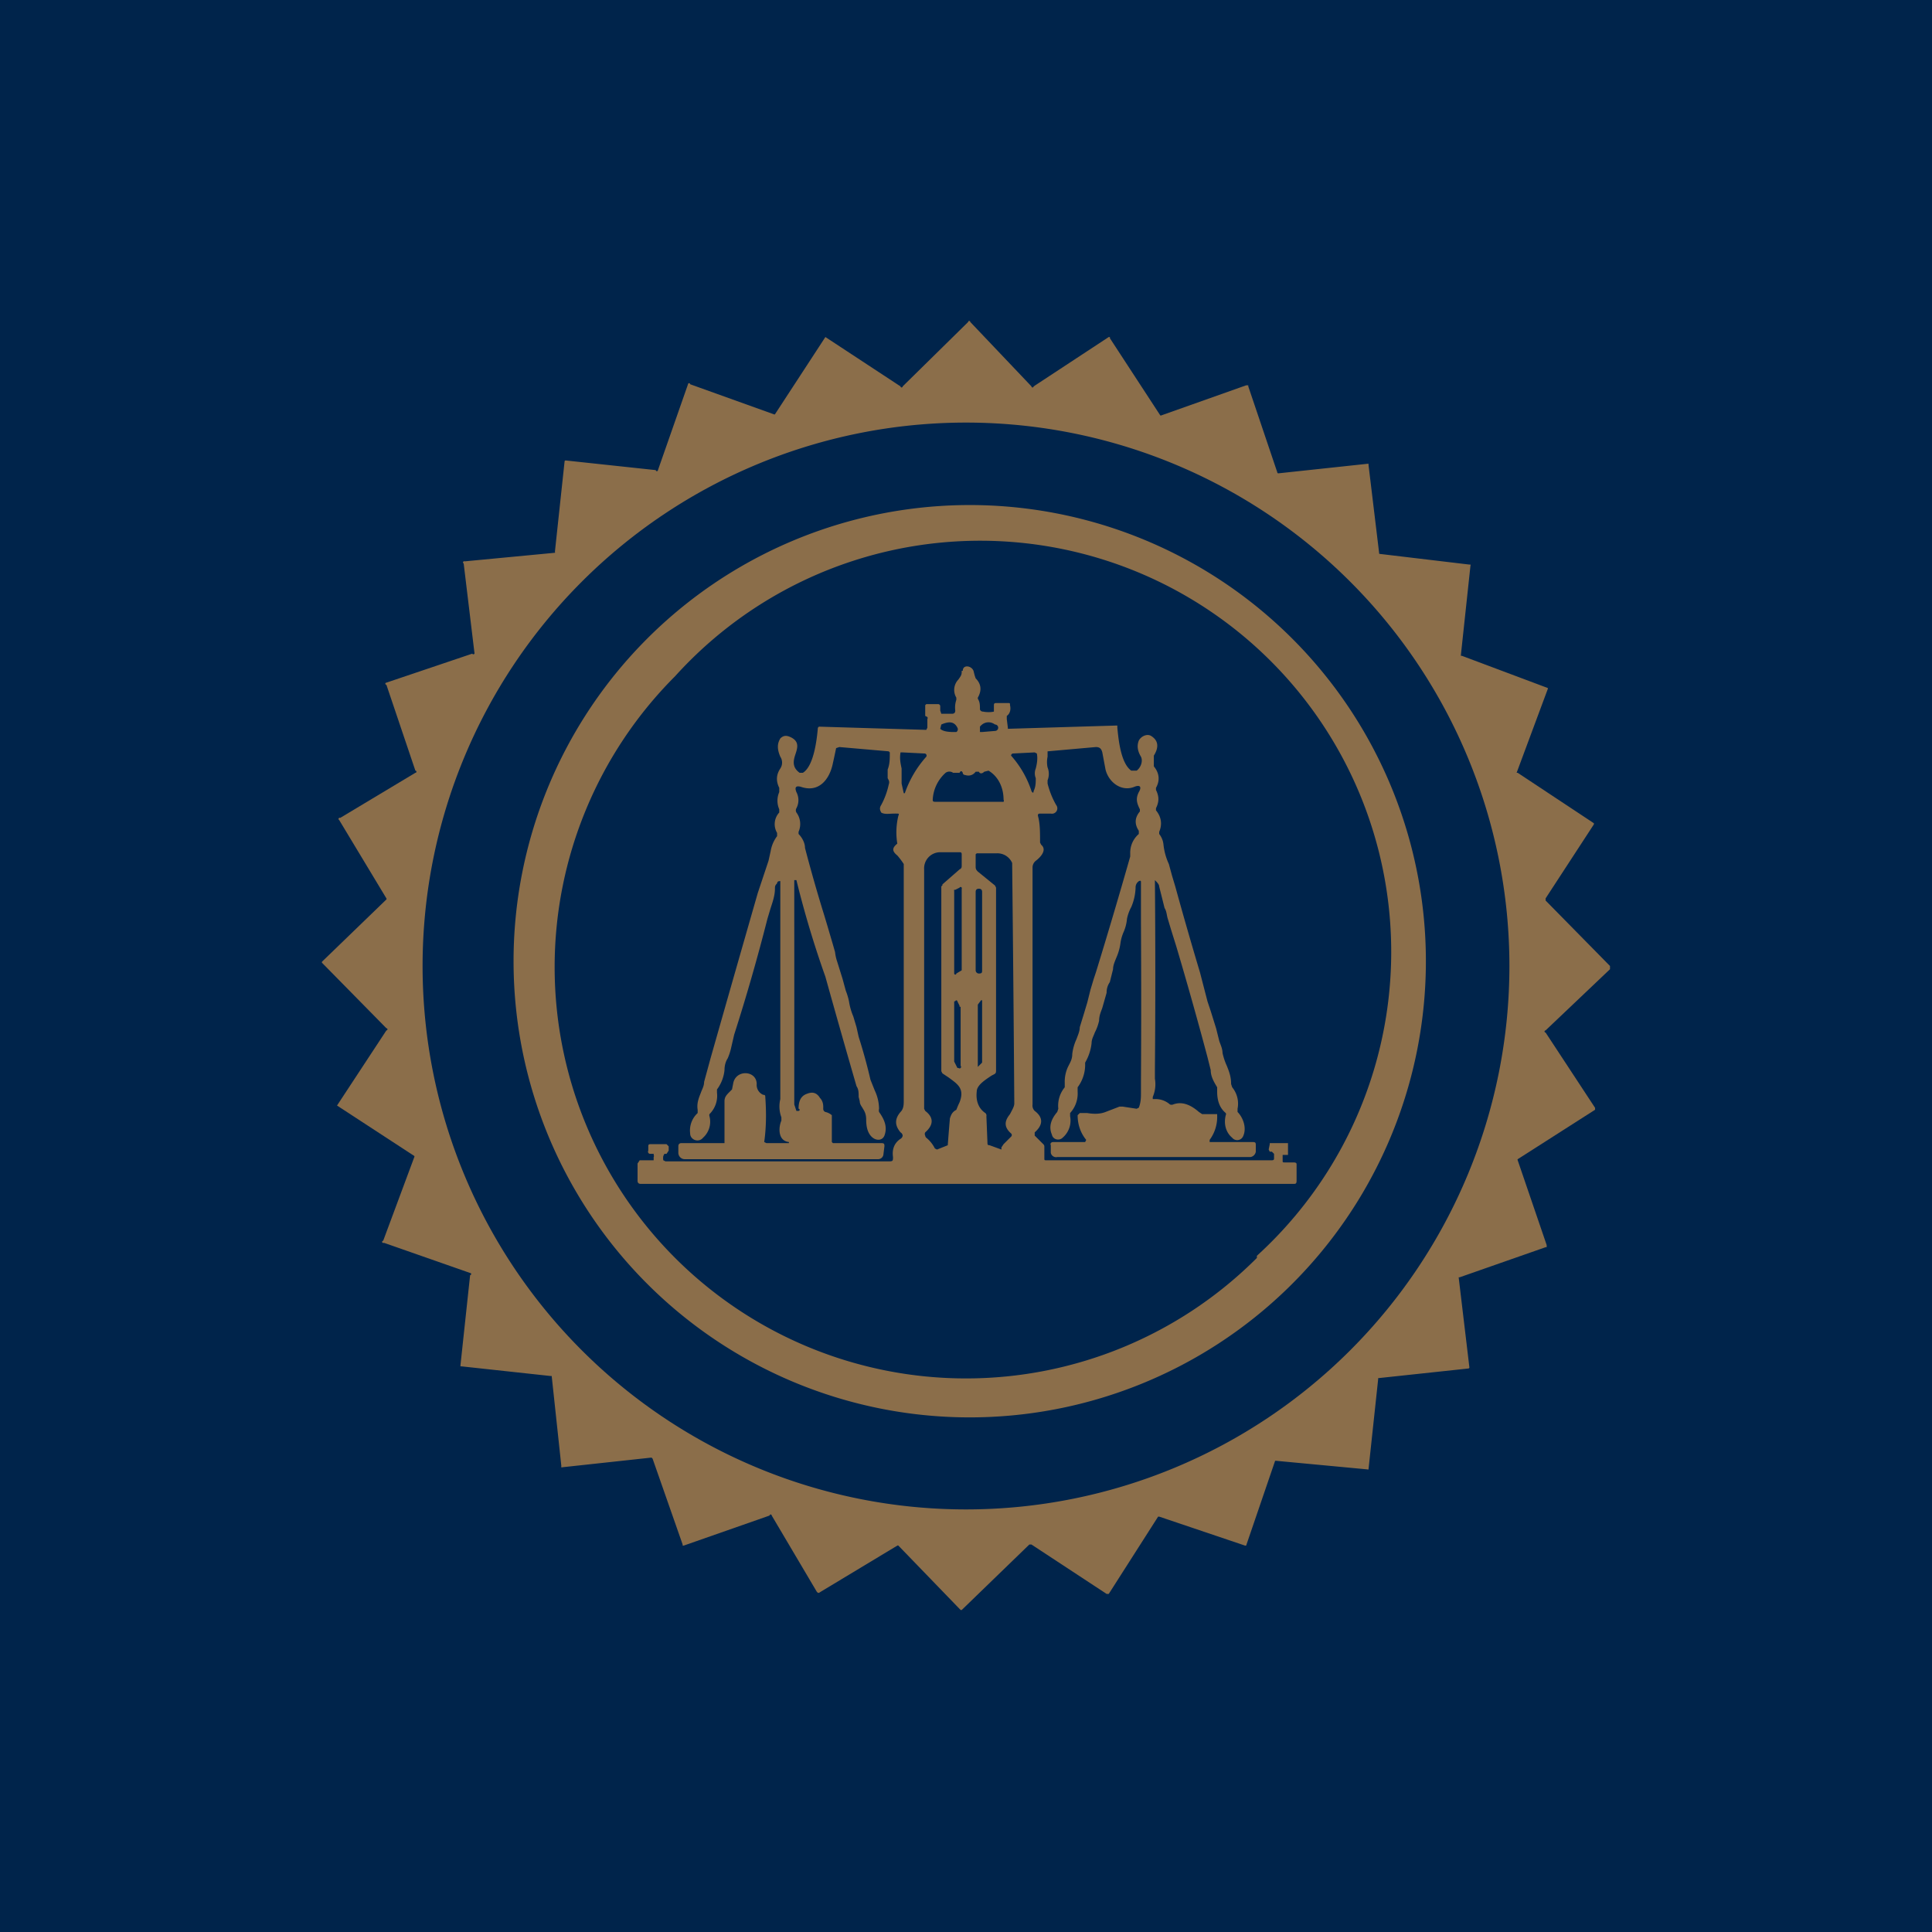
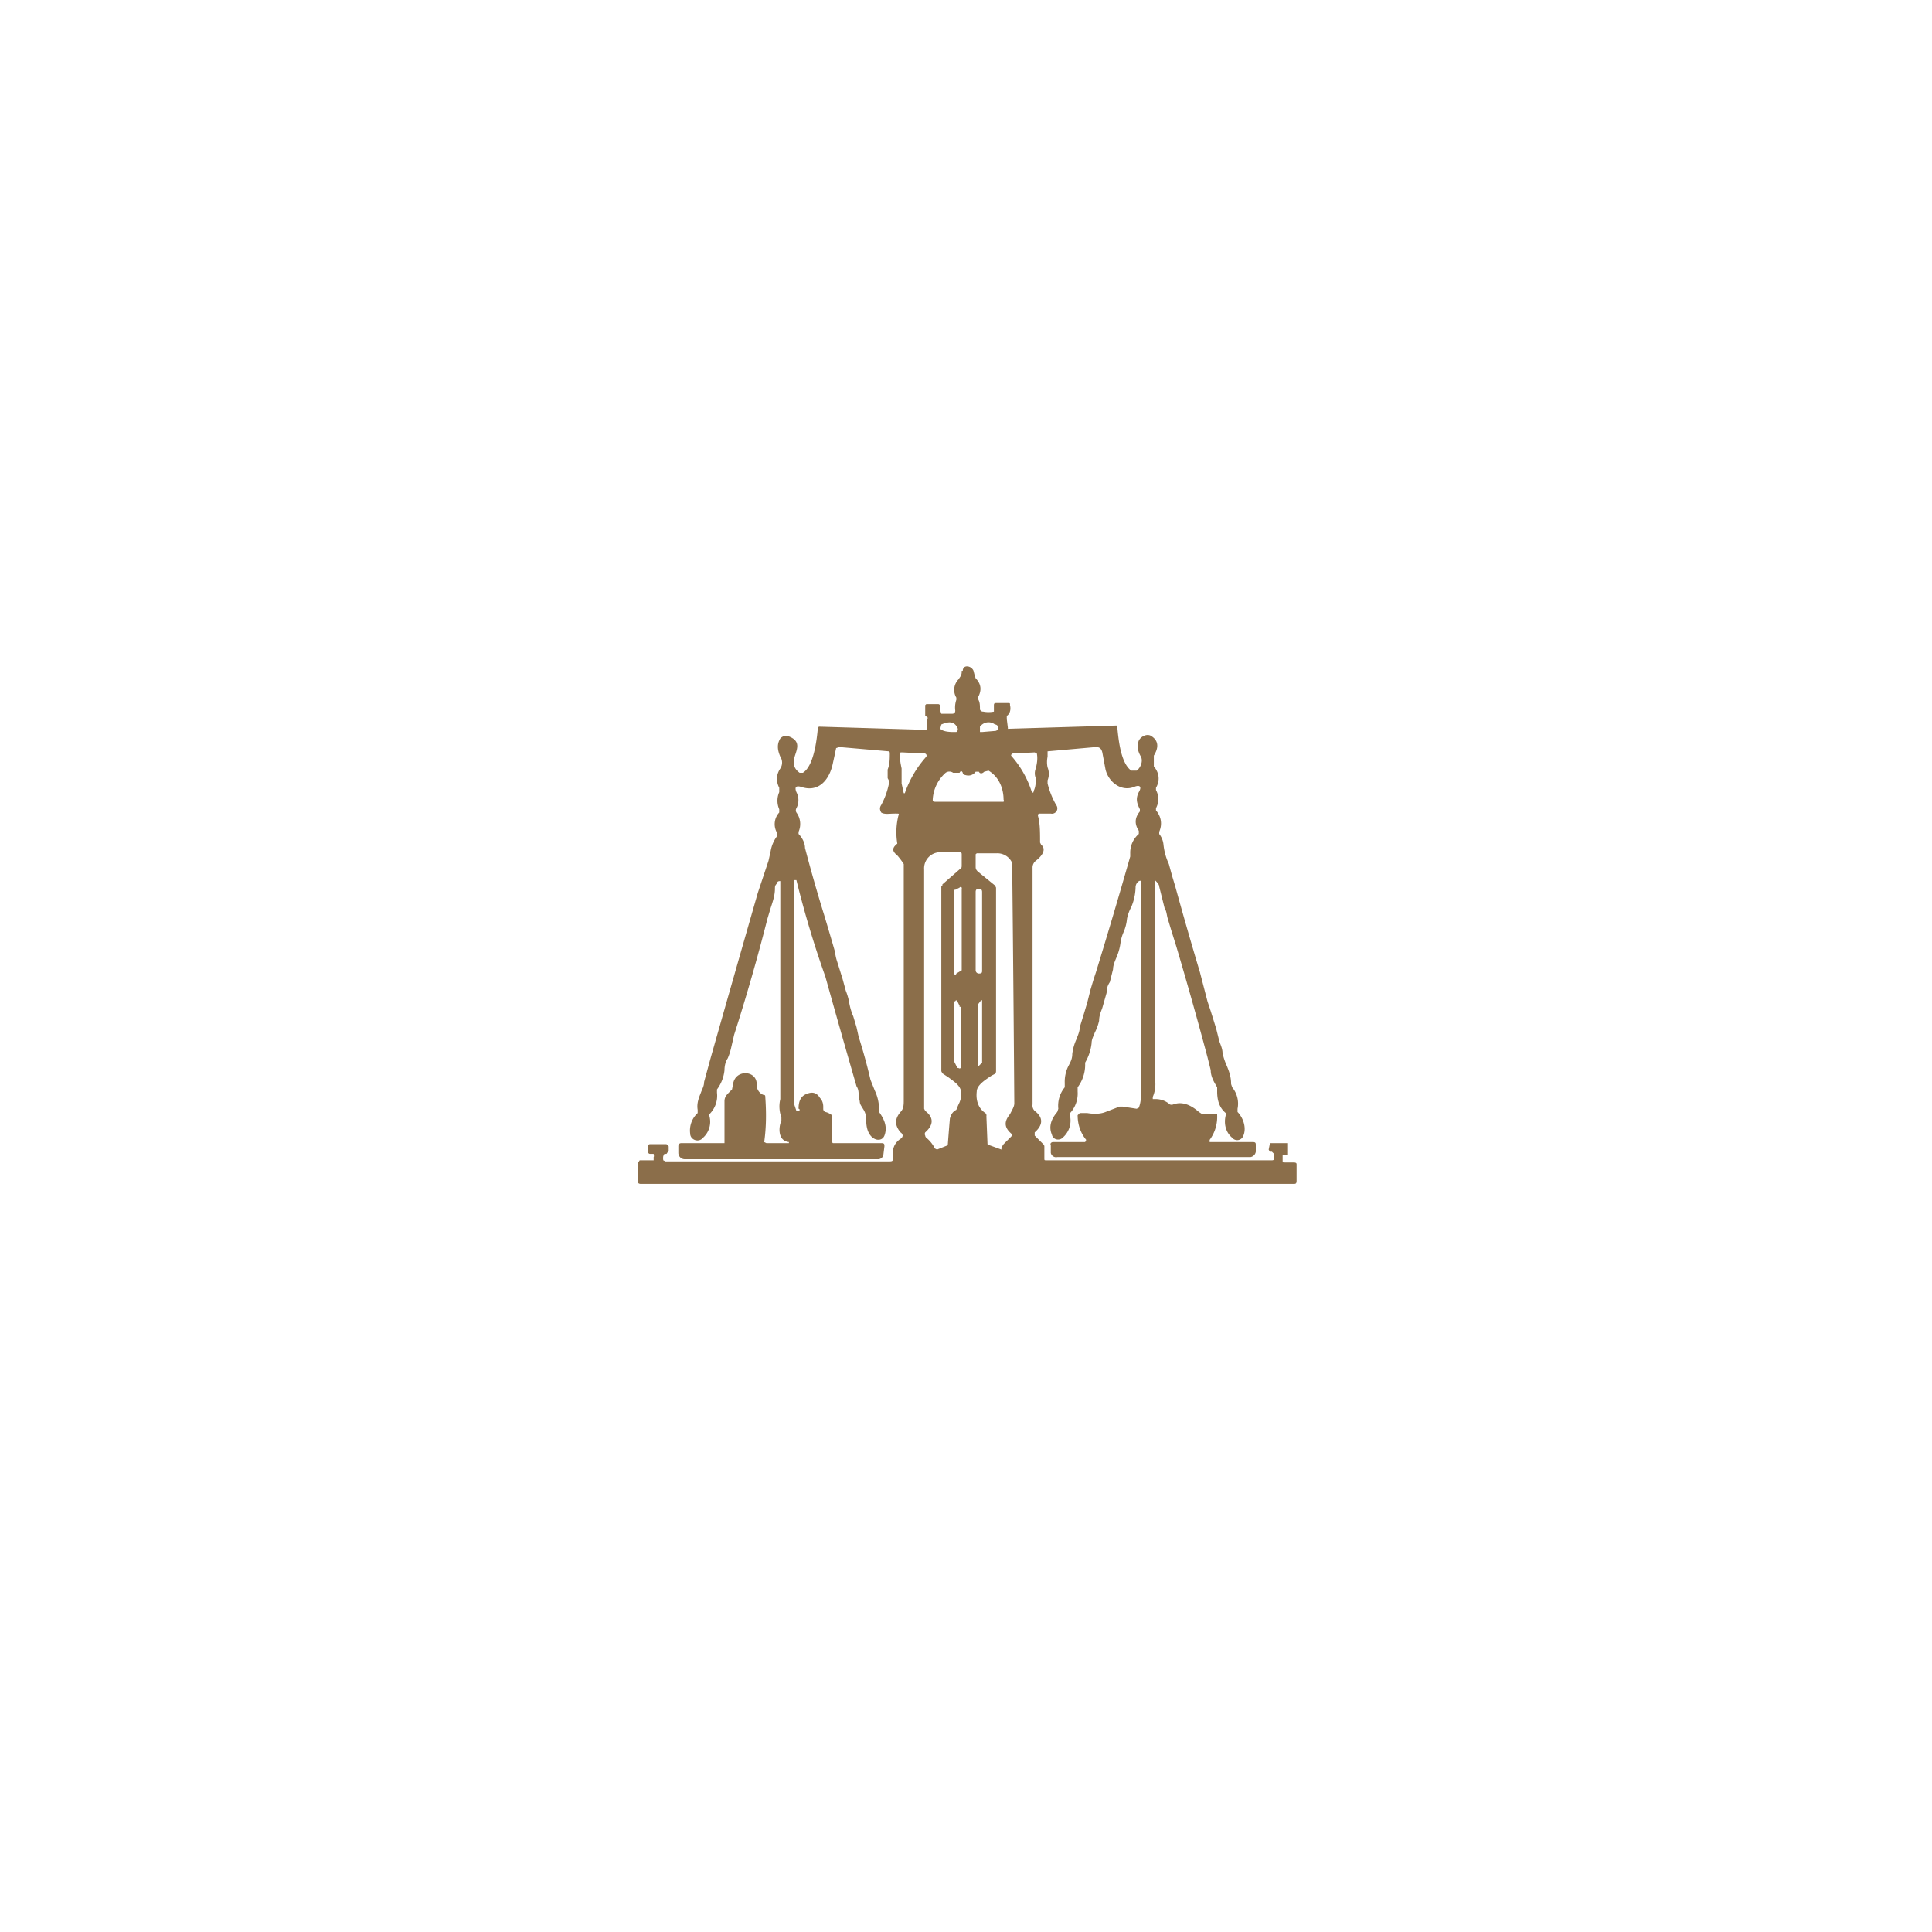
<svg xmlns="http://www.w3.org/2000/svg" width="18" height="18" viewBox="0 0 18 18">
-   <path fill="#00244B" d="M0 0h18v18H0z" />
-   <path fill-rule="evenodd" d="m10.8 14.13.8.27h.01l.27-.79h.01l.85.08a.01.01 0 0 0 .01 0l.09-.84v-.01l.84-.09a.01.01 0 0 0 .01-.01l-.1-.84h.01l.8-.28h.01v-.02l-.27-.79a.01.01 0 0 1 0-.01l.72-.46a.01.01 0 0 0 0-.01.01.01 0 0 0 0-.01l-.46-.7a.01.01 0 0 1 0-.02l.6-.57V9l-.6-.61v-.02l.45-.69v-.01l-.71-.47h-.01V7.2l.29-.78a.01.01 0 0 0 0-.01l-.8-.3h-.01l.09-.84a.01.01 0 0 0 0-.01h-.01l-.84-.1-.1-.83v-.01l-.84.09a.01.01 0 0 1-.01-.01l-.27-.8v-.01h-.02l-.79.28a.01.01 0 0 1-.01 0l-.47-.72a.01.01 0 0 0 0-.01h-.01l-.7.46a.01.01 0 0 1-.02 0L9.04 3a.01.01 0 0 0-.02 0l-.61.6a.01.01 0 0 1-.02 0l-.7-.46-.47.72a.01.01 0 0 1-.01 0l-.78-.28a.01.01 0 0 0-.02 0l-.28.8a.01.01 0 0 1-.02 0l-.84-.09a.01.01 0 0 0-.01.01l-.09.84a.01.01 0 0 1 0 .01l-.84.08a.01.01 0 0 0-.01.02l.1.83a.01.01 0 0 1-.02.01l-.8.27a.01.01 0 0 0 0 .02l.27.8a.01.01 0 0 1 0 .02l-.7.42a.01.01 0 0 0-.01.02l.44.73a.01.01 0 0 1 0 .01l-.6.58a.01.01 0 0 0 0 .01l.6.61a.01.01 0 0 1 0 .02l-.46.7.72.47a.01.01 0 0 1 0 .01l-.29.78a.01.01 0 0 0 0 .02h.01l.8.28a.01.01 0 0 1 0 .02l-.09.84v.01h.01l.83.09h.01l.09.84a.01.01 0 0 0 0 .01.01.01 0 0 0 .01 0l.83-.09.01.01.28.8v.01h.01l.8-.28a.01.01 0 0 1 .02 0l.42.71.01.01h.01l.73-.44a.01.01 0 0 1 .01 0l.58.6h.01l.63-.61h.02l.7.46h.02l.46-.72h.01Zm1.78-1.55a5.06 5.06 0 1 0-7.16-7.16 5.06 5.06 0 0 0 7.16 7.16Z" fill="#8B6E4A" />
-   <path fill-rule="evenodd" d="M12 12a4.25 4.25 0 1 0-6-6.02A4.25 4.25 0 0 0 12 12Zm-.29-.3A3.83 3.83 0 1 0 6.29 6.3a3.83 3.83 0 0 0 5.42 5.42Z" fill="#8B6E4A" />
  <path fill-rule="evenodd" d="M7.4 8.28V8.2h.02a9.3 9.3 0 0 0 .27.9 103.22 103.22 0 0 0 .29 1.02c.02.03.02.06.02.1l.01.04c0 .03.02.05.03.07.02.03.03.06.03.1 0 .06.01.12.05.16.04.04.1.04.12-.01.03-.08 0-.15-.05-.22a.06.06 0 0 1 0-.03.41.41 0 0 0-.04-.17l-.04-.1a5.1 5.1 0 0 0-.11-.4l-.02-.09-.03-.1a.58.58 0 0 1-.04-.14.59.59 0 0 0-.03-.1l-.03-.11-.05-.16a.42.42 0 0 1-.02-.09l-.02-.07-.05-.17-.03-.1a14.56 14.56 0 0 1-.18-.63c0-.05-.03-.1-.06-.13v-.02a.18.18 0 0 0-.02-.18.04.04 0 0 1 0-.04.16.16 0 0 0 0-.15c-.02-.05 0-.06.04-.05.17.06.27-.07.3-.22a9.23 9.23 0 0 0 .03-.14l.03-.01.46.04.01.01c0 .06 0 .11-.02.16v.08c.01.02.02.03.01.06a.71.71 0 0 1-.07.19c-.02.03-.01.05 0 .07.03.02.08.01.12.01a1.4 1.4 0 0 1 .03 0c.01 0 .02 0 .01.02a.65.65 0 0 0-.01.26c-.05.04-.05.07 0 .11a.7.7 0 0 1 .06.08v2.2c0 .04 0 .08-.03.11-.06.07-.05.13 0 .19a.04.04 0 0 1 .02.03.04.04 0 0 1-.02.03c-.06.04-.08.1-.07.17 0 .03 0 .04-.03.04H6.2l-.02-.01a.1.1 0 0 1 0-.04l.01-.02h.02l.02-.03v-.04l-.02-.02h-.15c-.01 0-.02 0-.02.02v.04a.02.02 0 0 0 .02.03h.03a.02.02 0 0 1 0 .01.02.02 0 0 1 0 .02v.03H5.96l-.02.03V11c0 .02.01.03.03.03h6.08c.02 0 .03 0 .03-.03v-.15c0-.01 0-.02-.03-.02h-.08c-.02 0-.02 0-.02-.02v-.05H12V10.65h-.17v.01l-.01.05.01.02h.02l.02.02v.04c0 .01 0 .02-.02.02h-2.1c-.02 0-.02 0-.02-.02v-.11a.03.03 0 0 0-.01-.02l-.08-.08v-.03c.08-.07.08-.14 0-.2a.07.07 0 0 1-.02-.06V8.08a.08.08 0 0 1 .03-.06c.04-.03.11-.1.05-.15l-.01-.02c0-.1 0-.18-.02-.25 0-.01 0-.02.02-.02h.1a.05.05 0 0 0 .05-.08.78.78 0 0 1-.08-.2v-.03a.16.16 0 0 0 0-.12.24.24 0 0 1 0-.1V7L9.76 7l.45-.04c.03 0 .05.01.06.05l.03.16c.03.12.15.21.27.16.05-.02.07 0 .04.05-.03.06-.02.1.01.16v.02c-.05.06-.05.12-.01.18v.03a.23.23 0 0 0-.08.18v.03a52.76 52.76 0 0 1-.32 1.08l-.02.06-.03.1-.03.12-.03.1-.04.13c0 .04-.02.08-.03.11a.46.46 0 0 0-.04.14c0 .05-.02.08-.04.12a.33.33 0 0 0-.03.15v.04a.27.27 0 0 0-.06.2l-.01.03c-.06.07-.08.14-.05.21.01.05.07.06.1.03a.21.21 0 0 0 .07-.2v-.03a.27.27 0 0 0 .07-.2v-.04a.35.35 0 0 0 .07-.2V9.9a.46.46 0 0 0 .06-.18c0-.04.02-.07.03-.1a.45.45 0 0 0 .04-.11c0-.05.02-.09.03-.12l.04-.14c0-.04.01-.07.03-.1l.03-.12c0-.04.02-.08.04-.13a.5.5 0 0 0 .03-.12.4.4 0 0 1 .03-.1.4.4 0 0 0 .03-.12.4.4 0 0 1 .04-.11.5.5 0 0 0 .04-.18.07.07 0 0 1 .03-.06c.02-.01.02 0 .02.01v.38a125.19 125.19 0 0 1 0 1.49v.1c0 .03 0 .08-.02.13l-.02.01-.13-.02h-.03l-.13.05c-.05.02-.11.02-.17.01h-.07l-.02.02c0 .09.03.17.08.23l-.01.02h-.3c-.01 0-.03.01-.02.03v.07a.05.05 0 0 0 .06.04h1.8a.06.06 0 0 0 .05-.05v-.06c0-.02 0-.03-.03-.03h-.4v-.02a.36.36 0 0 0 .07-.23v-.01h-.14l-.03-.02c-.08-.07-.16-.1-.24-.07a.04.04 0 0 1-.03 0 .2.2 0 0 0-.14-.05h-.02v-.02a.3.3 0 0 0 .02-.17v-.08a105.78 105.78 0 0 0 0-1.77c.02.02.04.04.04.06l.05.2c.02.03.02.07.03.1l.03.1.05.16a37.77 37.77 0 0 1 .29 1.03l.03.12c0 .06.03.11.06.16v.04c0 .08.02.15.08.2a.02.02 0 0 1 0 .02c-.02.08 0 .16.06.21a.06.06 0 0 0 .1-.01c.04-.08 0-.18-.05-.23v-.03a.24.24 0 0 0-.05-.2l-.01-.03c0-.07-.02-.12-.04-.17a.59.59 0 0 1-.04-.12c0-.04-.02-.08-.03-.11l-.03-.12-.05-.16-.03-.09-.07-.27a36.89 36.89 0 0 1-.23-.8l-.03-.1-.03-.11a.57.57 0 0 1-.05-.18.19.19 0 0 0-.04-.1v-.02c.03-.07.02-.14-.03-.2v-.02c.03-.06.03-.11 0-.17v-.02c.04-.07.03-.14-.02-.2v-.1c.05-.08.04-.14-.02-.18-.04-.03-.1 0-.12.04-.02.05-.01.1.02.15.02.04 0 .1-.04.13h-.05c-.1-.07-.12-.3-.13-.4v-.02h-.02l-1 .03v-.01l-.01-.08v-.03c.03-.02.04-.06.03-.1 0-.02 0-.02-.02-.02h-.1c-.02 0-.03 0-.03.02v.06a.26.26 0 0 1-.1 0 .03.03 0 0 1-.03-.02c0-.04 0-.07-.02-.1V6.5c.04-.07.03-.13-.02-.18l-.01-.03-.01-.04c-.02-.05-.1-.06-.1 0h-.01v.01c0 .03-.01.04-.03.07a.14.14 0 0 0-.02.17v.02a.22.22 0 0 0-.01.1c0 .02-.01.03-.03.03h-.1l-.01-.03v-.04a.02.02 0 0 0-.02-.02h-.11l-.01.01v.1l.02.01a.02.02 0 0 1 0 .02v.08l-.01.02-1-.03-.01.01c-.01.12-.04.36-.14.42h-.03c-.07-.05-.06-.11-.04-.17.02-.06.04-.12-.04-.16-.04-.02-.07-.02-.1.01-.03.05-.03.1 0 .17a.1.1 0 0 1 0 .11c-.04.06-.04.12-.01.18v.04a.2.2 0 0 0 0 .16v.03a.16.16 0 0 0-.02.19v.03a.32.32 0 0 0-.06.14l-.02.09-.1.3a629.38 629.38 0 0 0-.44 1.54l-.06.22c0 .04-.02.07-.03.1-.02.05-.04.1-.03.16v.03a.22.22 0 0 0-.07.19c0 .06.08.09.12.04a.2.2 0 0 0 .06-.2.03.03 0 0 1 0-.02.24.24 0 0 0 .07-.2v-.03a.36.36 0 0 0 .07-.18c0-.04.01-.08.03-.11a.54.54 0 0 0 .03-.09l.03-.13a18.28 18.28 0 0 0 .31-1.08l.03-.1c.02-.06.04-.12.04-.18 0-.02 0-.03.02-.05 0 0 0-.02.02-.02a.01.01 0 0 1 .01 0v2.03a.29.29 0 0 0 .01.17v.03c-.03.07-.03.19.07.2v.01h-.21l-.02-.01c.02-.14.02-.28.01-.42 0-.01 0-.02-.02-.02a.1.1 0 0 1-.06-.1c0-.13-.2-.14-.22 0l-.01.05-.02.02c-.03.03-.05.05-.05.09v.39h-.4c-.02 0-.03.01-.03.03v.06a.06.06 0 0 0 .06.06h1.8a.05.05 0 0 0 .05-.04l.01-.08c0-.02 0-.03-.03-.03h-.45l-.01-.01v-.25a.14.14 0 0 0-.06-.03.03.03 0 0 1-.02-.03v-.02c0-.03-.01-.06-.03-.08-.03-.05-.07-.06-.12-.04-.06.02-.08.07-.08.14a.01.01 0 0 1 0 .02h-.02c0 .02 0 .01 0 0l-.02-.06v-.29a672.45 672.45 0 0 0 0-1.47V8.28Zm1.73-1.5v.04h.02l.12-.01a.03.03 0 0 0 0-.06c-.04-.03-.1-.03-.14.02v.02Zm-.36-.03c.07-.03.12-.03.15.03a.03.03 0 0 1-.01.04h-.02c-.03 0-.1 0-.13-.03l.01-.04Zm-.34.64a1 1 0 0 1 .2-.34.02.02 0 0 0-.02-.03l-.2-.01h-.02c-.01.06 0 .1.01.15v.14l.02.09Zm1.22-.23a.12.12 0 0 0 0 .09c0 .04 0 .08-.02.12 0 .02-.01.02-.02 0a.93.93 0 0 0-.19-.33.02.02 0 0 1 .02-.02l.2-.01.02.01c.01.05 0 .1-.01.14Zm-.56.03c-.03.04-.07.04-.1.03a.02.02 0 0 1-.02-.02c-.01-.02-.02-.02-.03 0h-.06a.06.06 0 0 0-.07 0 .36.36 0 0 0-.12.25c0 .01 0 .02.02.02h.63a.02.02 0 0 0 .01 0 .02.02 0 0 0 0-.02c0-.1-.04-.21-.14-.27l-.04.01c-.02.02-.04.02-.05 0h-.03Zm-.31 1.06a.02.02 0 0 0-.01.01v1.72l.01.02.06.04c.08.06.15.1.1.23a.8.8 0 0 0-.03.07c-.04.02-.05.05-.06.08a24.53 24.53 0 0 0-.02.25l-.1.04-.02-.01a.3.3 0 0 0-.08-.1.03.03 0 0 1-.01-.02.03.03 0 0 1 0-.03c.08-.07.08-.14 0-.2l-.01-.02V8.1a.15.15 0 0 1 .15-.16h.18c.01 0 .02 0 .02.02v.1c0 .02 0 .03-.02.04l-.16.14Zm.5.02v1.7c0 .02 0 .03-.02.04l-.02.01c-.06.04-.14.09-.14.15-.01.09.02.16.08.2a.03.03 0 0 1 .01.03l.01.25c0 .01 0 .02.02.02l.11.04v-.02l.02-.03.07-.07a.02.02 0 0 0 0-.03c-.08-.07-.05-.13-.01-.18.02-.04.04-.07.04-.1a576.26 576.26 0 0 0-.02-2.24.15.15 0 0 0-.14-.09h-.18a.02.02 0 0 0-.02.01v.11c0 .02 0 .03.02.05l.16.13.01.02Zm-.32.02v.75l-.05.03a.01.01 0 0 1-.02 0V8.3a.01.01 0 0 1 0-.01h.01l.04-.02a.01.01 0 0 1 .02.01Zm.16-.01c.02 0 .03.01.03.03v.73c0 .02 0 .03-.03.03a.03.03 0 0 1-.03-.03v-.73c0-.02.01-.03.03-.03Zm-.17 1.1v.55a.01.01 0 0 1-.02.02h-.01l-.03-.06v-.56a.01.01 0 0 1 .01 0 .01.01 0 0 1 .02 0l.02.04v.01Zm.16-.02v.58l.04-.04v-.58a.01.01 0 0 0-.01 0l-.03.04Z" fill="#8B6E4A" />
</svg>